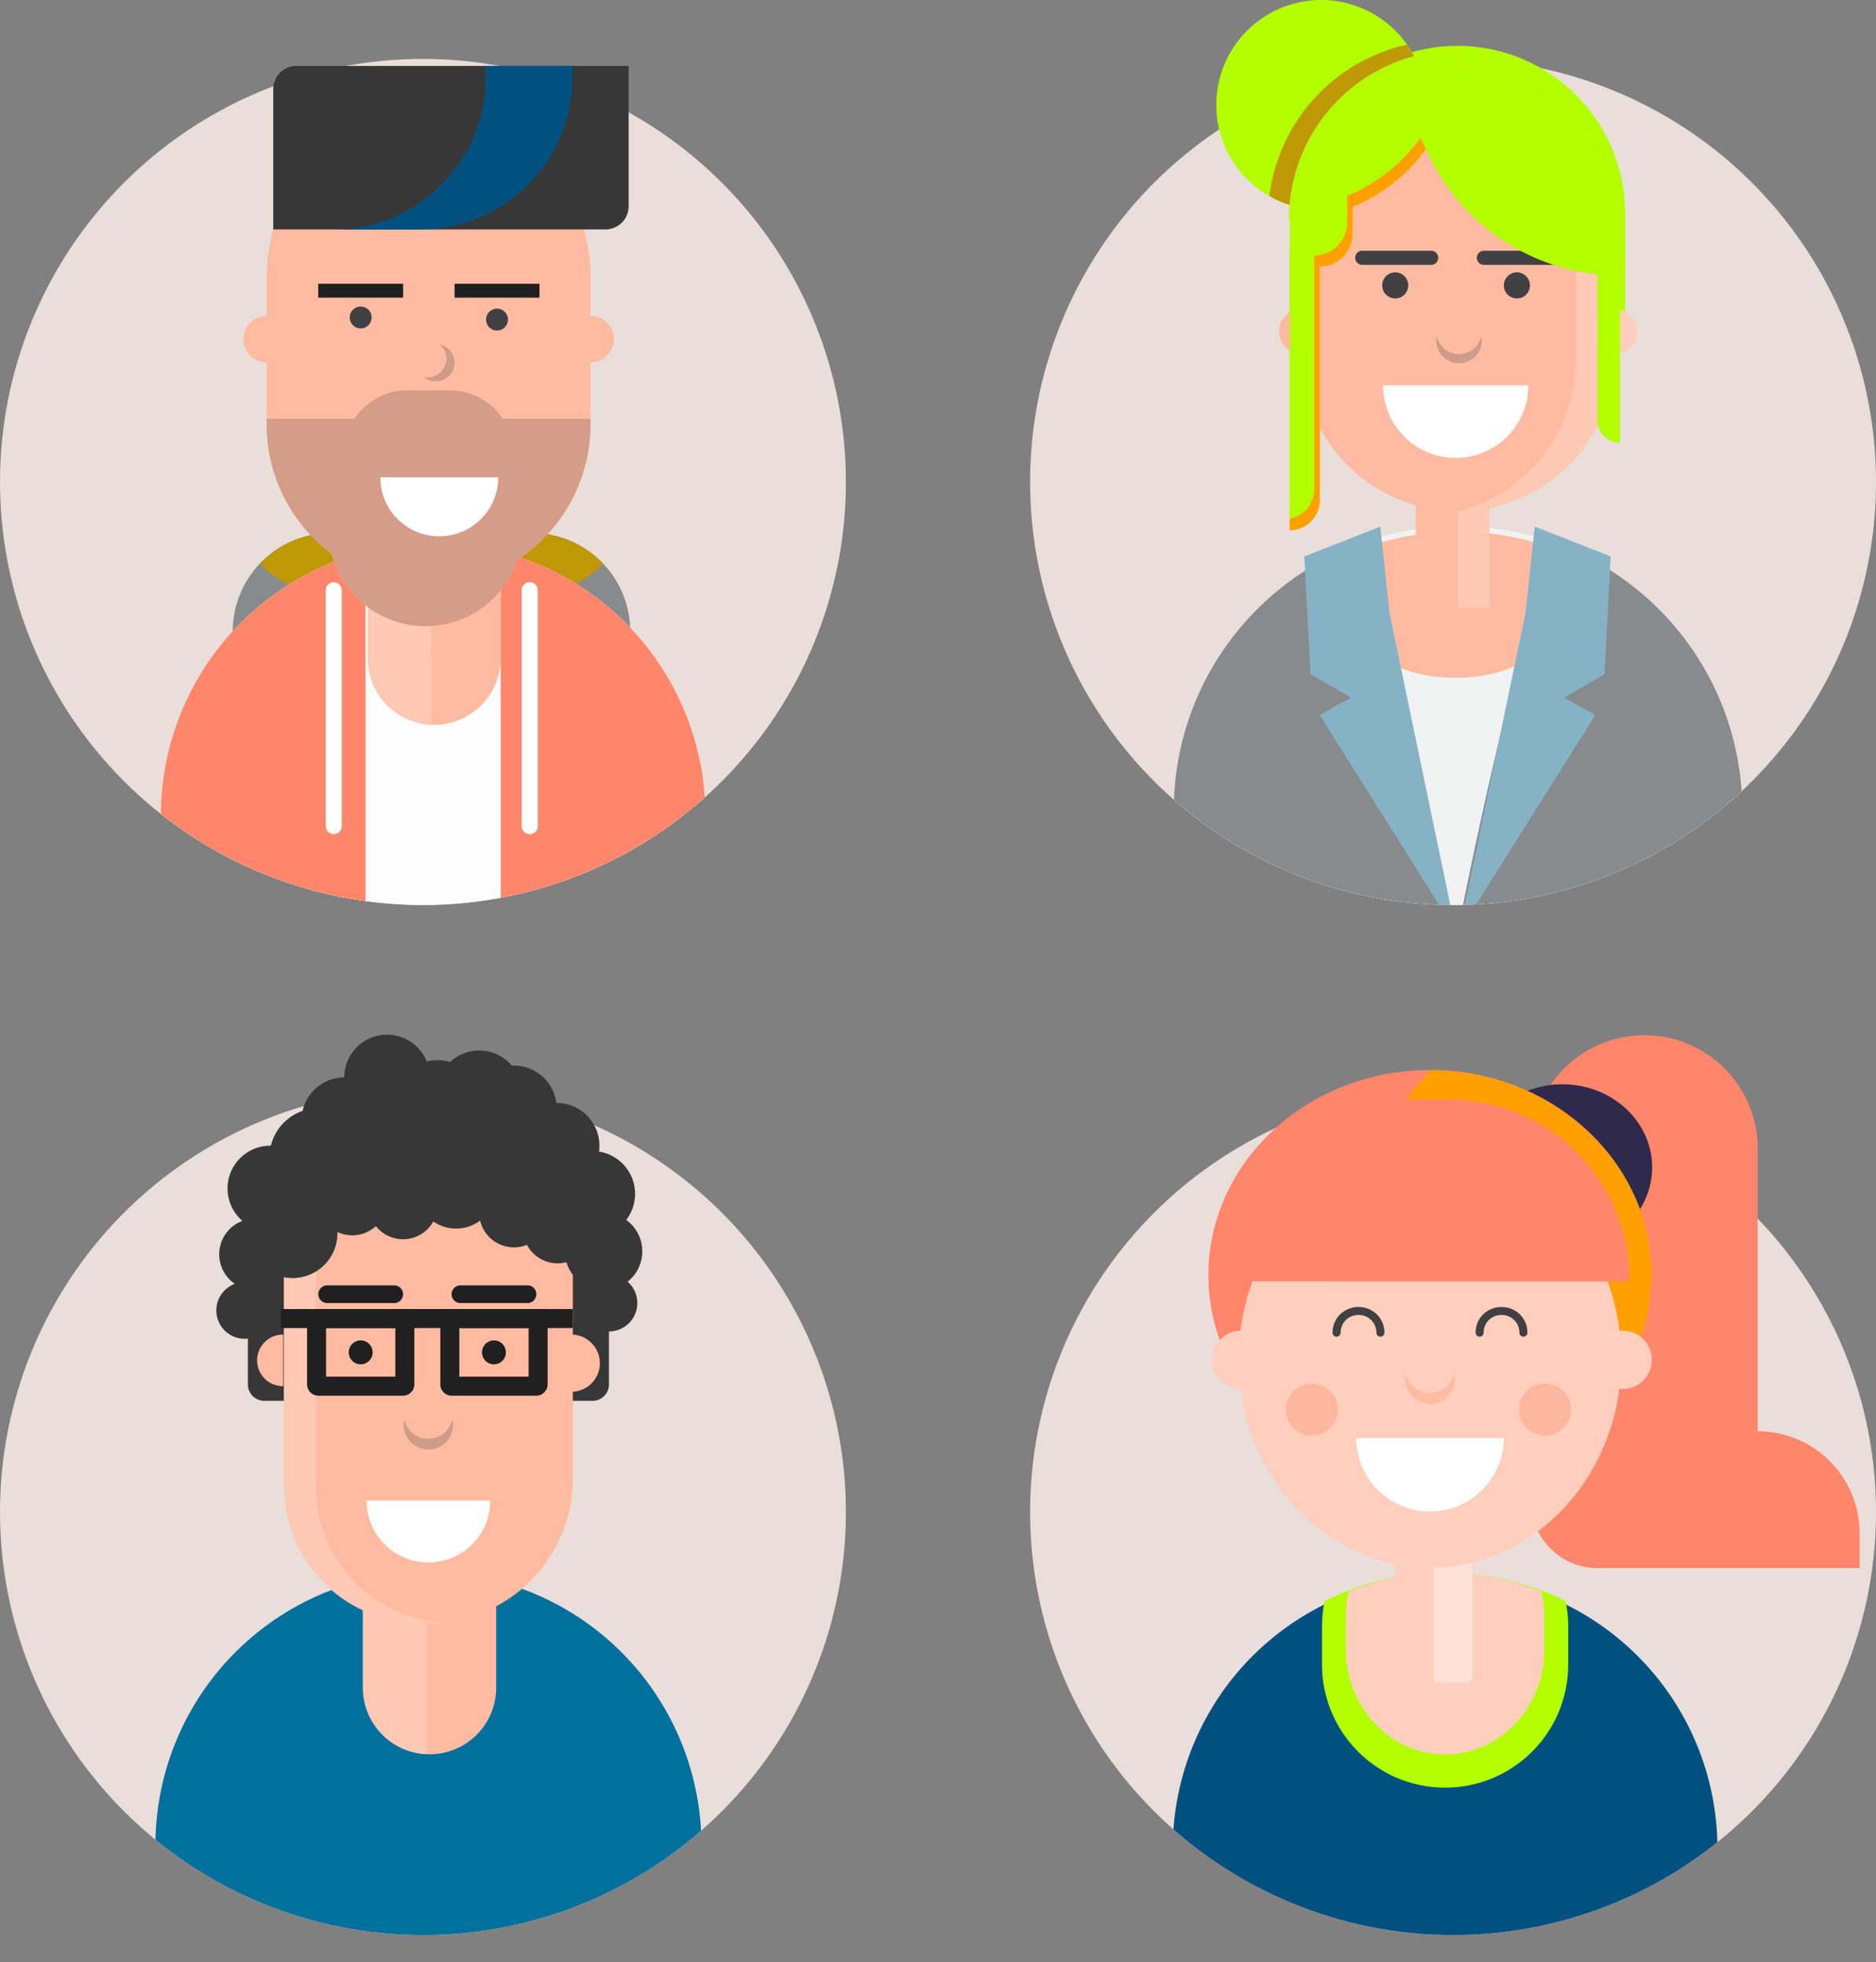
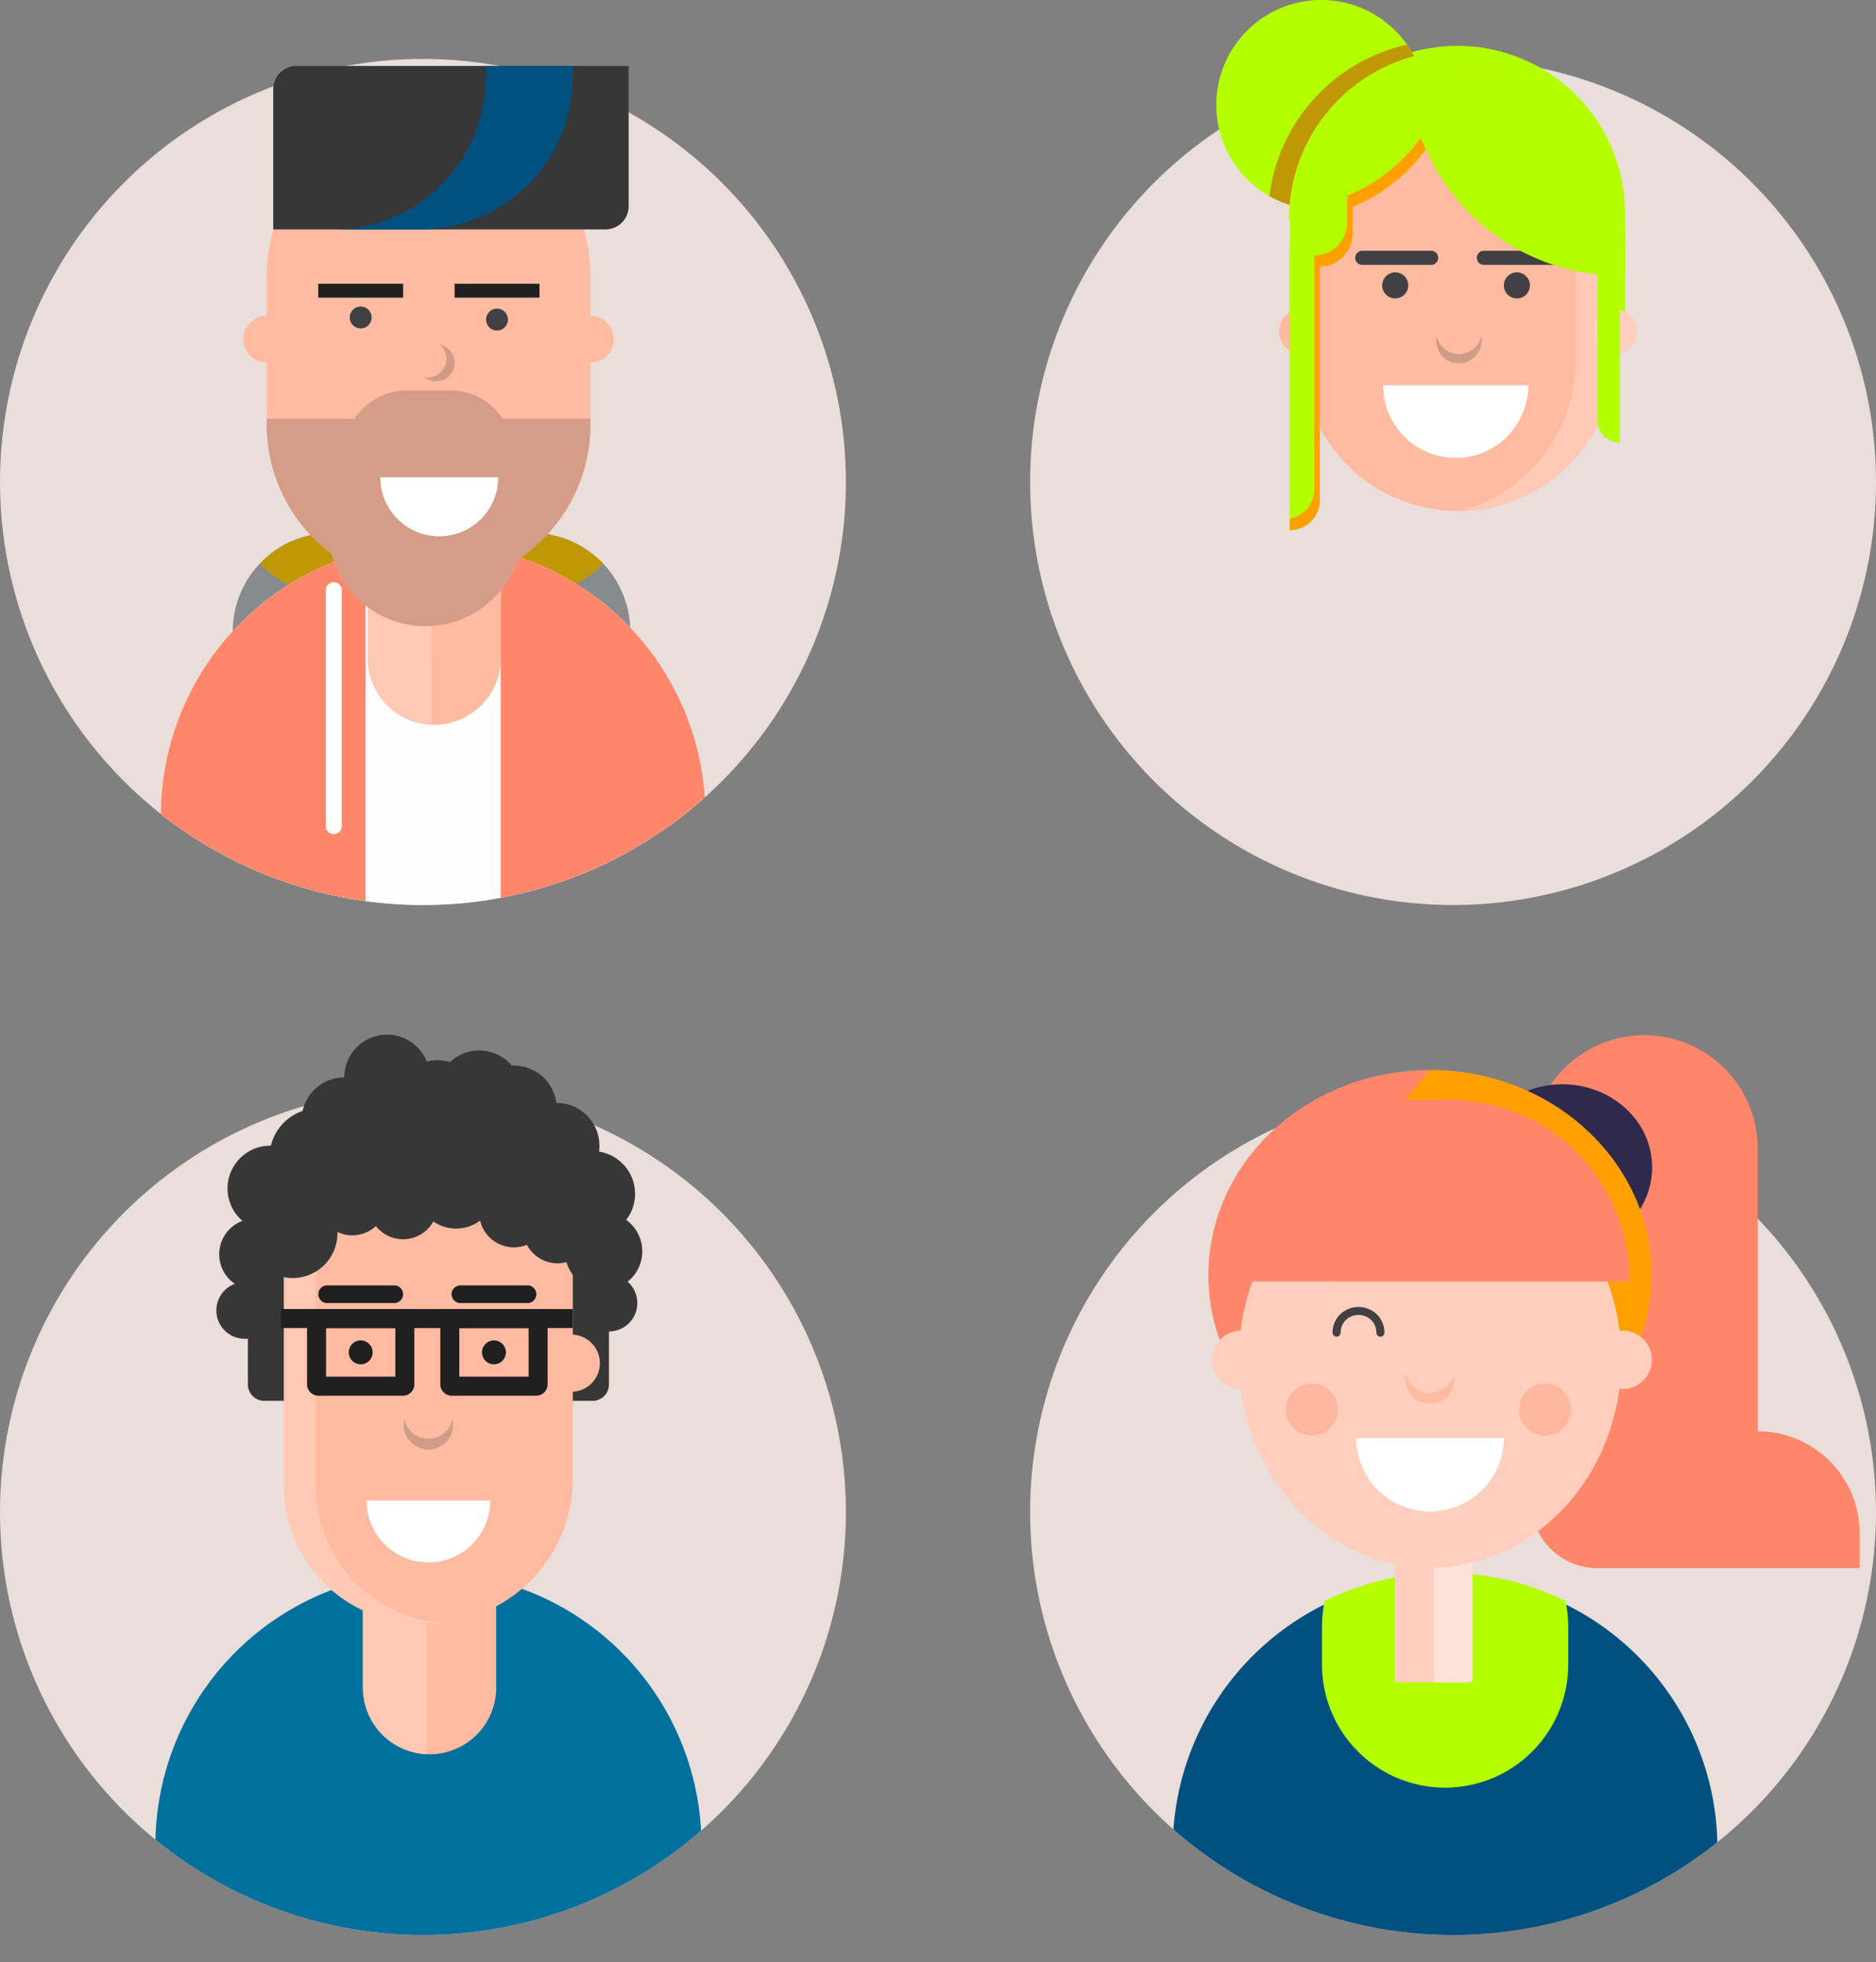
<svg xmlns="http://www.w3.org/2000/svg" width="565.543" height="591.343" viewBox="0 0 565.543 591.343">
  <rect x="0" y="0" width="565.543" height="591.343" fill="#808080" stroke="none" />
  <defs>
    <clipPath id="clip-path">
      <rect id="Rettangolo_1197" data-name="Rettangolo 1197" width="565.543" height="280.895" fill="none" />
    </clipPath>
    <clipPath id="clip-path-3">
-       <path id="Tracciato_4376" data-name="Tracciato 4376" d="M165.8,136.984A127.5,127.5,0,1,0,293.3,9.482a127.5,127.5,0,0,0-127.5,127.5" transform="translate(-165.799 -9.482)" fill="none" />
+       <path id="Tracciato_4376" data-name="Tracciato 4376" d="M165.8,136.984a127.5,127.5,0,0,0-127.5,127.5" transform="translate(-165.799 -9.482)" fill="none" />
    </clipPath>
    <clipPath id="clip-path-5">
      <path id="Tracciato_4406" data-name="Tracciato 4406" d="M0,136.984A127.5,127.5,0,1,0,127.5,9.482,127.5,127.5,0,0,0,0,136.984" transform="translate(0 -9.482)" fill="none" />
    </clipPath>
    <clipPath id="clip-path-7">
      <rect id="Rettangolo_1193" data-name="Rettangolo 1193" width="97.62" height="71.042" fill="none" />
    </clipPath>
    <clipPath id="clip-path-8">
      <rect id="Rettangolo_1205" data-name="Rettangolo 1205" width="565.543" height="279.501" fill="none" />
    </clipPath>
    <clipPath id="clip-path-10">
      <path id="Tracciato_4419" data-name="Tracciato 4419" d="M165.8,136.24A127.5,127.5,0,1,0,293.3,8.738a127.5,127.5,0,0,0-127.5,127.5" transform="translate(-165.799 -8.738)" fill="none" />
    </clipPath>
    <clipPath id="clip-path-12">
      <rect id="Rettangolo_1200" data-name="Rettangolo 1200" width="15.649" height="15.649" fill="none" />
    </clipPath>
    <clipPath id="clip-path-14">
      <path id="Tracciato_4442" data-name="Tracciato 4442" d="M0,136.24A127.5,127.5,0,1,0,127.5,8.738,127.5,127.5,0,0,0,0,136.24" transform="translate(0 -8.738)" fill="none" />
    </clipPath>
  </defs>
  <g id="Raggruppa_1771" data-name="Raggruppa 1771" transform="translate(-185 -4625.329)">
    <g id="Raggruppa_1216" data-name="Raggruppa 1216" transform="translate(185 4625.329)">
      <g id="Raggruppa_1140" data-name="Raggruppa 1140" clip-path="url(#clip-path)">
        <g id="Raggruppa_1128" data-name="Raggruppa 1128">
          <g id="Raggruppa_1127" data-name="Raggruppa 1127" clip-path="url(#clip-path)">
            <path id="Tracciato_4370" data-name="Tracciato 4370" d="M420.806,136.985A127.5,127.5,0,1,1,293.3,9.483a127.5,127.5,0,0,1,127.5,127.5" transform="translate(144.737 8.278)" fill="#eadeda" />
          </g>
        </g>
        <g id="Raggruppa_1130" data-name="Raggruppa 1130" transform="translate(310.536 17.759)">
          <g id="Raggruppa_1129" data-name="Raggruppa 1129" clip-path="url(#clip-path-3)">
            <path id="Tracciato_4371" data-name="Tracciato 4371" d="M360.324,206.985H188.917V170.368a85.7,85.7,0,0,1,171.407,0Z" transform="translate(-145.618 56.15)" fill="#f1f2f2" />
            <path id="Tracciato_4372" data-name="Tracciato 4372" d="M297.453,96.789a85.654,85.654,0,0,0-86.123.762,43.671,43.671,0,0,0,42.063,32.018h1.8a43.664,43.664,0,0,0,42.26-32.781" transform="translate(-126.052 56.927)" fill="#ffbba1" />
            <path id="Tracciato_4373" data-name="Tracciato 4373" d="M360.324,203.9H188.917V167.284a85.714,85.714,0,0,1,49.259-77.591c11.06-5.2,35.313,114.206,35.313,114.206h1S297.727,83.979,307.98,88.314a85.731,85.731,0,0,1,52.344,78.97Z" transform="translate(-145.618 59.236)" fill="#888b8d" />
            <rect id="Rettangolo_1190" data-name="Rettangolo 1190" width="22.2" height="40.342" transform="translate(116.235 125.131)" fill="#ffbba1" />
            <rect id="Rettangolo_1191" data-name="Rettangolo 1191" width="9.432" height="40.342" transform="translate(129.003 125.131)" fill="#ffc9b4" />
            <path id="Tracciato_4374" data-name="Tracciato 4374" d="M232.823,84.744l-22.88,8.977,1.841,35.468,12.221,7.091-9.415,5.278L255.6,206.77l-19.981-95.956Z" transform="translate(-127.263 56.219)" fill="#86b2c6" />
            <path id="Tracciato_4375" data-name="Tracciato 4375" d="M257.64,84.744l22.88,8.977-1.841,35.468-12.221,7.091,9.415,5.278L234.866,206.77l19.981-95.956Z" transform="translate(-105.505 56.219)" fill="#86b2c6" />
          </g>
        </g>
        <g id="Raggruppa_1132" data-name="Raggruppa 1132">
          <g id="Raggruppa_1131" data-name="Raggruppa 1131" clip-path="url(#clip-path)">
            <path id="Tracciato_4377" data-name="Tracciato 4377" d="M259.015,31.623A31.623,31.623,0,1,1,227.392,0a31.623,31.623,0,0,1,31.623,31.623" transform="translate(170.9)" fill="#b3ff00" />
            <path id="Tracciato_4378" data-name="Tracciato 4378" d="M308.685,94.767H207.6V57.926a50.544,50.544,0,0,1,101.088,0Z" transform="translate(181.226 6.444)" fill="#b3ff00" />
            <path id="Tracciato_4379" data-name="Tracciato 4379" d="M256.656,138.57h0A47.159,47.159,0,0,1,209.5,91.411V64.857a47.159,47.159,0,0,1,94.319,0V91.411a47.159,47.159,0,0,1-47.159,47.159" transform="translate(182.884 15.45)" fill="#ffbba1" />
            <path id="Tracciato_4380" data-name="Tracciato 4380" d="M240.458,17.7a47.093,47.093,0,0,0-12.408,1.7c.249,0,.489-.037.738-.037a47.16,47.16,0,0,1,47.159,47.161V93.077a47.14,47.14,0,0,1-34.753,45.455,47.139,47.139,0,0,0,46.423-47.124V64.859A47.16,47.16,0,0,0,240.458,17.7" transform="translate(199.081 15.45)" fill="#ffc9b4" />
            <path id="Tracciato_4381" data-name="Tracciato 4381" d="M219.484,56.519a6.813,6.813,0,1,1-6.812-6.814,6.813,6.813,0,0,1,6.812,6.814" transform="translate(179.708 43.391)" fill="#ffbba1" />
            <path id="Tracciato_4382" data-name="Tracciato 4382" d="M269.844,56.519a6.813,6.813,0,1,1-6.814-6.814,6.814,6.814,0,0,1,6.814,6.814" transform="translate(223.671 43.391)" fill="#ffcebd" />
            <path id="Tracciato_4383" data-name="Tracciato 4383" d="M266.392,62a21.891,21.891,0,0,1-43.783,0Z" transform="translate(194.331 54.123)" fill="#fff" />
            <path id="Tracciato_4384" data-name="Tracciato 4384" d="M238.015,59.53a6.848,6.848,0,0,1-6.707-5.469,6.916,6.916,0,0,0-.139,1.375,6.846,6.846,0,1,0,13.551-1.375,6.844,6.844,0,0,1-6.705,5.469" transform="translate(201.804 47.194)" fill="#cf9c89" />
            <path id="Tracciato_4385" data-name="Tracciato 4385" d="M226.533,23.589,207.6,53.6v85.615a9.032,9.032,0,0,0,9.031-9.031V59.728a9.9,9.9,0,0,0,9.9-9.9Z" transform="translate(181.226 20.592)" fill="#ffc107" />
            <path id="Tracciato_4386" data-name="Tracciato 4386" d="M245.795,7.189a53.5,53.5,0,0,0-41.479,45.637A31.6,31.6,0,0,0,245.795,7.189" transform="translate(178.362 6.276)" fill="#bf9806" />
            <path id="Tracciato_4387" data-name="Tracciato 4387" d="M207.475,59.014h0a50.9,50.9,0,0,0,50.9-50.9A50.9,50.9,0,0,0,207.475,59.014Z" transform="translate(181.119 7.083)" fill="#ffc107" />
            <path id="Tracciato_4388" data-name="Tracciato 4388" d="M230.324,47.756A3.926,3.926,0,1,1,226.4,43.83a3.925,3.925,0,0,1,3.926,3.926" transform="translate(194.212 38.262)" fill="#414042" />
            <path id="Tracciato_4389" data-name="Tracciato 4389" d="M292.04,73.968h-1.751a63.623,63.623,0,0,1-63.625-63.623h11.862A53.514,53.514,0,0,1,292.04,63.859Z" transform="translate(197.871 9.031)" fill="#ffc107" />
            <path id="Tracciato_4390" data-name="Tracciato 4390" d="M263.921,99.429h0a6.814,6.814,0,0,1-6.814-6.812V38.949h6.814Z" transform="translate(224.447 34.001)" fill="#b3ff00" />
            <path id="Tracciato_4391" data-name="Tracciato 4391" d="M241.024,44.6H220.247a2.124,2.124,0,1,1,0-4.248h20.777a2.124,2.124,0,0,1,0,4.248" transform="translate(190.415 35.228)" fill="#414042" />
            <path id="Tracciato_4392" data-name="Tracciato 4392" d="M249.907,47.756a3.926,3.926,0,1,1-3.924-3.926,3.924,3.924,0,0,1,3.924,3.926" transform="translate(211.307 38.262)" fill="#414042" />
            <path id="Tracciato_4393" data-name="Tracciato 4393" d="M260.607,44.6H239.828a2.124,2.124,0,0,1,0-4.248h20.779a2.124,2.124,0,1,1,0,4.248" transform="translate(207.51 35.228)" fill="#414042" />
            <path id="Tracciato_4394" data-name="Tracciato 4394" d="M258.157,12.438c.12-1.429.217-2.864.217-4.323a50.9,50.9,0,0,0-50.9,50.9,51.439,51.439,0,0,0,5.536-.311L207.7,67.108v85.615a9.032,9.032,0,0,0,9.031-9.031V73.238a9.9,9.9,0,0,0,9.9-9.906V55.25a50.992,50.992,0,0,0,22.131-17.46,63.608,63.608,0,0,0,58.27,38.124h1.751V65.808a53.469,53.469,0,0,0-50.636-53.37" transform="translate(181.118 7.084)" fill="#b3ff00" />
            <path id="Tracciato_4395" data-name="Tracciato 4395" d="M247,22.179a50.97,50.97,0,0,1-22.129,17.458v8.084a9.9,9.9,0,0,1-9.906,9.9V128.08a9.02,9.02,0,0,1-7.363,8.861v3.5a9.03,9.03,0,0,0,9.03-9.03V60.961a9.906,9.906,0,0,0,9.906-9.906V42.973a50.985,50.985,0,0,0,22.092-17.411c-.568-1.113-1.126-2.233-1.629-3.383" transform="translate(181.227 19.362)" fill="#ffa000" />
            <path id="Tracciato_4396" data-name="Tracciato 4396" d="M255.007,136.985A127.5,127.5,0,1,1,127.5,9.483a127.5,127.5,0,0,1,127.5,127.5" transform="translate(0 8.278)" fill="#eadeda" />
          </g>
        </g>
        <g id="Raggruppa_1134" data-name="Raggruppa 1134" transform="translate(0 17.759)">
          <g id="Raggruppa_1133" data-name="Raggruppa 1133" clip-path="url(#clip-path-5)">
            <path id="Tracciato_4397" data-name="Tracciato 4397" d="M157.289,115.431H37.462a29.662,29.662,0,0,1,29.662-29.66h60.5a29.66,29.66,0,0,1,29.66,29.66" transform="translate(32.703 57.116)" fill="#888b8d" />
            <path id="Tracciato_4398" data-name="Tracciato 4398" d="M123.814,85.771h-60.5a29.553,29.553,0,0,0-21.477,9.241,29.553,29.553,0,0,0,21.477,9.241h60.5a29.556,29.556,0,0,0,21.477-9.241,29.556,29.556,0,0,0-21.477-9.241" transform="translate(36.518 57.116)" fill="#bf9806" />
            <path id="Tracciato_4399" data-name="Tracciato 4399" d="M190.065,204.582H25.882V169.508a82.091,82.091,0,0,1,164.183,0Z" transform="translate(22.594 58.554)" fill="#fefefe" />
            <path id="Tracciato_4400" data-name="Tracciato 4400" d="M80.591,88.78V203.393h61.716V168.319A82.125,82.125,0,0,0,80.591,88.78" transform="translate(70.354 59.743)" fill="#ff866b" />
            <path id="Tracciato_4401" data-name="Tracciato 4401" d="M87.6,88.78V203.393H25.883V168.319A82.124,82.124,0,0,1,87.6,88.78" transform="translate(22.595 59.743)" fill="#ff866b" />
            <path id="Tracciato_4402" data-name="Tracciato 4402" d="M79.233,145.67h0A20.033,20.033,0,0,1,59.2,125.635V83.368H99.266v42.267A20.035,20.035,0,0,1,79.233,145.67" transform="translate(51.678 55.018)" fill="#ffbba1" />
            <path id="Tracciato_4403" data-name="Tracciato 4403" d="M78.361,83.368H59.2v42.267a20.017,20.017,0,0,0,19.164,19.99Z" transform="translate(51.677 55.018)" fill="#ffc9b4" />
            <path id="Tracciato_4404" data-name="Tracciato 4404" d="M54.843,169.622h0a2.412,2.412,0,0,1-2.412-2.411V96.1a2.411,2.411,0,0,1,4.823,0v71.111a2.41,2.41,0,0,1-2.411,2.411" transform="translate(45.771 64.029)" fill="#fff" />
-             <path id="Tracciato_4405" data-name="Tracciato 4405" d="M86.39,169.622h0a2.412,2.412,0,0,1-2.412-2.411V96.1a2.411,2.411,0,0,1,4.823,0v71.111a2.41,2.41,0,0,1-2.411,2.411" transform="translate(73.31 64.029)" fill="#fff" />
          </g>
        </g>
        <g id="Raggruppa_1139" data-name="Raggruppa 1139">
          <g id="Raggruppa_1138" data-name="Raggruppa 1138" clip-path="url(#clip-path)">
            <path id="Tracciato_4407" data-name="Tracciato 4407" d="M91.735,18.322a48.808,48.808,0,0,0-48.81,48.81v44.8a48.682,48.682,0,0,0,19.528,38.986,29.32,29.32,0,0,0,56.155,1.742,48.745,48.745,0,0,0,21.936-40.728v-44.8a48.808,48.808,0,0,0-48.81-48.81" transform="translate(37.472 15.995)" fill="#ffbba1" />
            <g id="Raggruppa_1137" data-name="Raggruppa 1137" transform="translate(80.397 117.669)" opacity="0.65">
              <g id="Raggruppa_1136" data-name="Raggruppa 1136">
                <g id="Raggruppa_1135" data-name="Raggruppa 1135" clip-path="url(#clip-path-7)">
                  <path id="Tracciato_4408" data-name="Tracciato 4408" d="M114.081,71.371A19.017,19.017,0,0,0,98.2,62.825H85.267a19.012,19.012,0,0,0-15.879,8.546H42.925v1.712a48.679,48.679,0,0,0,19.528,38.986,29.318,29.318,0,0,0,56.153,1.742,48.742,48.742,0,0,0,21.938-40.728V71.371Z" transform="translate(-42.925 -62.825)" fill="#bf8c79" />
                </g>
              </g>
            </g>
            <path id="Tracciato_4409" data-name="Tracciato 4409" d="M96.775,76.807a17.784,17.784,0,0,1-35.568,0Z" transform="translate(53.432 67.05)" fill="#fff" />
            <path id="Tracciato_4410" data-name="Tracciato 4410" d="M53.24,57.853A7.037,7.037,0,1,1,46.2,50.816a7.035,7.035,0,0,1,7.037,7.037" transform="translate(34.192 44.361)" fill="#ffbba1" />
            <path id="Tracciato_4411" data-name="Tracciato 4411" d="M105.362,57.853a7.037,7.037,0,1,1-7.039-7.037,7.037,7.037,0,0,1,7.039,7.037" transform="translate(79.693 44.361)" fill="#ffbba1" />
            <path id="Tracciato_4412" data-name="Tracciato 4412" d="M73.014,55.435a5.61,5.61,0,0,1-4.78,9.775,5.613,5.613,0,1,0,4.78-9.775" transform="translate(59.566 48.393)" fill="#cf9c89" />
            <rect id="Rettangolo_1194" data-name="Rettangolo 1194" width="25.587" height="4.179" transform="translate(95.943 85.527)" fill="#202020" />
            <rect id="Rettangolo_1195" data-name="Rettangolo 1195" width="25.587" height="4.179" transform="translate(137.043 85.527)" fill="#202020" />
            <path id="Tracciato_4413" data-name="Tracciato 4413" d="M62.891,52.625a3.3,3.3,0,1,1-3.3-3.3,3.3,3.3,0,0,1,3.3,3.3" transform="translate(49.143 43.061)" fill="#414042" />
            <path id="Tracciato_4414" data-name="Tracciato 4414" d="M84.834,52.964a3.3,3.3,0,1,1-3.3-3.3,3.3,3.3,0,0,1,3.3,3.3" transform="translate(68.3 43.357)" fill="#414042" />
            <path id="Tracciato_4415" data-name="Tracciato 4415" d="M144.122,59.885H43.98V17.6a6.992,6.992,0,0,1,6.992-6.992H151.114V52.893a6.991,6.991,0,0,1-6.992,6.992" transform="translate(38.393 9.263)" fill="#373737" />
            <path id="Tracciato_4416" data-name="Tracciato 4416" d="M99.523,10.611v3.471a45.8,45.8,0,0,1-45.8,45.8H79.88a45.8,45.8,0,0,0,45.805-45.8V10.611Z" transform="translate(46.896 9.263)" fill="#005080" />
          </g>
        </g>
      </g>
    </g>
    <g id="Raggruppa_1217" data-name="Raggruppa 1217" transform="translate(185 4937.17)">
      <g id="Raggruppa_1158" data-name="Raggruppa 1158" clip-path="url(#clip-path-8)">
        <g id="Raggruppa_1143" data-name="Raggruppa 1143">
          <g id="Raggruppa_1142" data-name="Raggruppa 1142" clip-path="url(#clip-path-8)">
            <path id="Tracciato_4417" data-name="Tracciato 4417" d="M420.806,136.241A127.5,127.5,0,1,1,293.3,8.739a127.505,127.505,0,0,1,127.5,127.5" transform="translate(144.737 7.629)" fill="#eadeda" />
          </g>
        </g>
        <g id="Raggruppa_1145" data-name="Raggruppa 1145" transform="translate(310.536 16.366)">
          <g id="Raggruppa_1144" data-name="Raggruppa 1144" clip-path="url(#clip-path-10)">
            <path id="Tracciato_4418" data-name="Tracciato 4418" d="M352.954,203.84H188.764V168.765a82.1,82.1,0,0,1,164.19,0Z" transform="translate(-145.751 59.295)" fill="#005080" />
          </g>
        </g>
        <g id="Raggruppa_1153" data-name="Raggruppa 1153">
          <g id="Raggruppa_1152" data-name="Raggruppa 1152" clip-path="url(#clip-path-8)">
            <path id="Tracciato_4420" data-name="Tracciato 4420" d="M249.894,151.344a37.114,37.114,0,0,0,37.115-37.115V102.7a36.716,36.716,0,0,0-.809-7.632,82.122,82.122,0,0,0-72.611,0,37.032,37.032,0,0,0-.809,7.634v11.524a37.114,37.114,0,0,0,37.115,37.115" transform="translate(185.75 75.608)" fill="#b3ff00" />
-             <path id="Tracciato_4421" data-name="Tracciato 4421" d="M246.542,141.33c16.527,0,29.924-14.216,29.924-31.751V99.722a33.2,33.2,0,0,0-.88-7.484,77.758,77.758,0,0,0-58.043-.019,33.381,33.381,0,0,0-.925,7.5v9.857c0,17.535,13.4,31.751,29.924,31.751" transform="translate(189.101 75.607)" fill="#ffcebd" />
            <path id="Tracciato_4422" data-name="Tracciato 4422" d="M314.75,119.453V34.24a34.156,34.156,0,0,0-68.313,0V140.7a20.019,20.019,0,0,0,20.02,20.02h79.015V150.175a30.721,30.721,0,0,0-30.722-30.722" transform="translate(215.132 0.074)" fill="#ff866b" />
            <path id="Tracciato_4423" data-name="Tracciato 4423" d="M291.139,33.02c0,13.828-12.111,25.038-27.051,25.038s-27.051-11.21-27.051-25.038S249.149,7.982,264.087,7.982s27.051,11.21,27.051,25.038" transform="translate(206.925 6.968)" fill="#2f294e" />
            <path id="Tracciato_4424" data-name="Tracciato 4424" d="M328.114,67.529c0,34.152-29.911,61.836-66.809,61.836S194.5,101.681,194.5,67.529,224.407,5.693,261.3,5.693s66.809,27.684,66.809,61.836" transform="translate(169.789 4.97)" fill="#ff866b" />
            <path id="Tracciato_4425" data-name="Tracciato 4425" d="M254.73,5.693s-52.7,62.984-52.7,64.582c0,0,85.319,64.368,111.813,26.021a58.183,58.183,0,0,0,7.07-20.745q.472-3.753.626-8.022c0-34.152-29.911-61.836-66.809-61.836" transform="translate(176.366 4.97)" fill="#ffa000" />
            <rect id="Rettangolo_1199" data-name="Rettangolo 1199" width="23.412" height="55.23" transform="translate(420.48 139.967)" fill="#ffcebd" />
            <path id="Tracciato_4426" data-name="Tracciato 4426" d="M240.794,129.96H230.749V74.73h11.706V128.3a1.661,1.661,0,0,1-1.661,1.661" transform="translate(201.437 65.237)" fill="#ffe2d7" />
            <path id="Tracciato_4427" data-name="Tracciato 4427" d="M274.079,56.423a8.8,8.8,0,1,1-8.8-8.8,8.8,8.8,0,0,1,8.8,8.8" transform="translate(223.897 41.572)" fill="#ffcebd" />
            <path id="Tracciato_4428" data-name="Tracciato 4428" d="M212.688,56.423a8.8,8.8,0,1,1-8.8-8.8,8.8,8.8,0,0,1,8.8,8.8" transform="translate(170.304 41.572)" fill="#ffcebd" />
            <path id="Tracciato_4429" data-name="Tracciato 4429" d="M314.721,81.5c0,34.68-25.821,62.791-57.674,62.791S199.374,116.178,199.374,81.5s25.821-62.791,57.672-62.791S314.721,46.82,314.721,81.5" transform="translate(174.047 16.331)" fill="#ffcebd" />
            <path id="Tracciato_4430" data-name="Tracciato 4430" d="M262.817,64.924a22.271,22.271,0,0,1-44.541,0Z" transform="translate(190.548 56.677)" fill="#fff" />
-             <path id="Tracciato_4431" data-name="Tracciato 4431" d="M251.919,52.768a1.209,1.209,0,0,1-1.21-1.21,5.357,5.357,0,0,0-1.579-3.811,5.521,5.521,0,0,0-7.625,0,5.341,5.341,0,0,0-1.579,3.811,1.211,1.211,0,0,1-2.422,0,7.768,7.768,0,0,1,2.285-5.525,8.006,8.006,0,0,1,11.052,0,7.768,7.768,0,0,1,2.285,5.525,1.207,1.207,0,0,1-1.208,1.21" transform="translate(207.335 38.253)" fill="#414042" />
            <path id="Tracciato_4432" data-name="Tracciato 4432" d="M228.9,52.768a1.209,1.209,0,0,1-1.21-1.21,5.357,5.357,0,0,0-1.579-3.811,5.521,5.521,0,0,0-7.625,0,5.351,5.351,0,0,0-1.581,3.811,1.21,1.21,0,1,1-2.42,0,7.762,7.762,0,0,1,2.287-5.525,8,8,0,0,1,11.051,0,7.762,7.762,0,0,1,2.287,5.525,1.209,1.209,0,0,1-1.21,1.21" transform="translate(187.237 38.253)" fill="#414042" />
            <path id="Tracciato_4433" data-name="Tracciato 4433" d="M233.626,60.363a7.417,7.417,0,0,1-7.239-5.823,7.421,7.421,0,1,0,14.478,0,7.42,7.42,0,0,1-7.239,5.823" transform="translate(197.47 47.612)" fill="#ffbba1" />
            <path id="Tracciato_4434" data-name="Tracciato 4434" d="M318.6,65.217H197.669a54.744,54.744,0,0,1,54.743-54.745h11.44A54.744,54.744,0,0,1,318.6,65.217" transform="translate(172.559 9.142)" fill="#ff866b" />
            <path id="Tracciato_4435" data-name="Tracciato 4435" d="M259.274,11.015l-43.7,53.73h87.393v-.7a54.046,54.046,0,0,0-43.693-53.029" transform="translate(188.19 9.616)" fill="#ff866b" />
            <g id="Raggruppa_1148" data-name="Raggruppa 1148" transform="translate(387.667 105.171)" opacity="0.2">
              <g id="Raggruppa_1147" data-name="Raggruppa 1147">
                <g id="Raggruppa_1146" data-name="Raggruppa 1146" clip-path="url(#clip-path-12)">
                  <path id="Tracciato_4436" data-name="Tracciato 4436" d="M222.629,63.977a7.824,7.824,0,1,1-7.823-7.825,7.825,7.825,0,0,1,7.823,7.825" transform="translate(-206.98 -56.152)" fill="#ff5722" />
                </g>
              </g>
            </g>
            <g id="Raggruppa_1151" data-name="Raggruppa 1151" transform="translate(457.935 105.171)" opacity="0.2">
              <g id="Raggruppa_1150" data-name="Raggruppa 1150">
                <g id="Raggruppa_1149" data-name="Raggruppa 1149" clip-path="url(#clip-path-12)">
                  <path id="Tracciato_4437" data-name="Tracciato 4437" d="M260.146,63.977a7.824,7.824,0,1,1-7.825-7.825,7.825,7.825,0,0,1,7.825,7.825" transform="translate(-244.497 -56.152)" fill="#ff5722" />
                </g>
              </g>
            </g>
            <path id="Tracciato_4438" data-name="Tracciato 4438" d="M255.007,136.241A127.5,127.5,0,1,1,127.5,8.739a127.5,127.5,0,0,1,127.5,127.5" transform="translate(0 7.629)" fill="#eadeda" />
          </g>
        </g>
        <g id="Raggruppa_1155" data-name="Raggruppa 1155" transform="translate(0 16.366)">
          <g id="Raggruppa_1154" data-name="Raggruppa 1154" clip-path="url(#clip-path-14)">
            <path id="Tracciato_4439" data-name="Tracciato 4439" d="M189.624,203.981H25.012V168.816a82.306,82.306,0,0,1,164.612,0Z" transform="translate(21.835 59.154)" fill="#00709d" />
            <path id="Tracciato_4440" data-name="Tracciato 4440" d="M78.5,144.915h0A20.086,20.086,0,0,1,58.415,124.83V82.45H98.588v42.38A20.088,20.088,0,0,1,78.5,144.915" transform="translate(50.995 55.61)" fill="#ffbba1" />
            <path id="Tracciato_4441" data-name="Tracciato 4441" d="M77.628,82.45H58.415v42.378A20.067,20.067,0,0,0,77.628,144.87Z" transform="translate(50.995 55.61)" fill="#ffc9b4" />
          </g>
        </g>
        <g id="Raggruppa_1157" data-name="Raggruppa 1157">
          <g id="Raggruppa_1156" data-name="Raggruppa 1156" clip-path="url(#clip-path-8)">
            <path id="Tracciato_4443" data-name="Tracciato 4443" d="M143.807,91.376H44.839A4.941,4.941,0,0,1,39.9,86.435V26.686a4.941,4.941,0,0,1,4.941-4.943h98.968a4.941,4.941,0,0,1,4.941,4.943v59.75a4.941,4.941,0,0,1-4.941,4.941" transform="translate(34.83 18.981)" fill="#373737" />
            <path id="Tracciato_4444" data-name="Tracciato 4444" d="M89.247,155.023h0a43.536,43.536,0,0,1-43.535-43.535V35.164a9.549,9.549,0,0,1,9.548-9.548h67.974a9.549,9.549,0,0,1,9.548,9.548v76.323a43.536,43.536,0,0,1-43.535,43.535" transform="translate(39.905 22.362)" fill="#ffbba1" />
            <path id="Tracciato_4445" data-name="Tracciato 4445" d="M55.318,113.8V25.617h-.568a9.04,9.04,0,0,0-9.039,9.039V113.8a41.22,41.22,0,0,0,41.22,41.22H91.56c.843,0,1.661-.075,2.491-.125A41.187,41.187,0,0,1,55.318,113.8" transform="translate(39.905 22.363)" fill="#ffc9b4" />
-             <path id="Tracciato_4446" data-name="Tracciato 4446" d="M49.208,63.814a7.777,7.777,0,1,1,0-15.553Z" transform="translate(36.168 42.13)" fill="#ffbba1" />
            <path id="Tracciato_4447" data-name="Tracciato 4447" d="M91.9,65.5a8.618,8.618,0,1,0,0-17.235Z" transform="translate(80.224 42.13)" fill="#ffbba1" />
            <path id="Tracciato_4448" data-name="Tracciato 4448" d="M74.112,45.678H53.906a2.669,2.669,0,0,1,0-5.338H74.112a2.669,2.669,0,1,1,0,5.338" transform="translate(44.73 35.216)" fill="#202020" />
            <path id="Tracciato_4449" data-name="Tracciato 4449" d="M95.561,45.678H75.355a2.669,2.669,0,0,1,0-5.338H95.561a2.669,2.669,0,1,1,0,5.338" transform="translate(63.454 35.216)" fill="#202020" />
            <path id="Tracciato_4450" data-name="Tracciato 4450" d="M63.329,52.8a3.6,3.6,0,1,1-3.6-3.6,3.6,3.6,0,0,1,3.6,3.6" transform="translate(49.006 42.953)" fill="#202020" />
            <path id="Tracciato_4451" data-name="Tracciato 4451" d="M84.778,52.8a3.6,3.6,0,1,1-3.6-3.6,3.6,3.6,0,0,1,3.6,3.6" transform="translate(67.73 42.953)" fill="#202020" />
            <path id="Tracciato_4452" data-name="Tracciato 4452" d="M72.423,67.744a7.434,7.434,0,0,1-7.256-5.838,7.44,7.44,0,1,0,14.512,0,7.435,7.435,0,0,1-7.256,5.838" transform="translate(56.729 54.042)" fill="#cf9c89" />
            <path id="Tracciato_4453" data-name="Tracciato 4453" d="M96.284,74.974a18.64,18.64,0,0,1-37.28,0Z" transform="translate(51.509 65.45)" fill="#fff" />
            <path id="Tracciato_4454" data-name="Tracciato 4454" d="M78.347,70.268H52.841a3.423,3.423,0,0,1-3.418-3.418v-22.7H81.765v22.7a3.422,3.422,0,0,1-3.418,3.418M55.154,64.536H76.032V49.886H55.154Z" transform="translate(43.145 38.542)" fill="#202020" />
            <path id="Tracciato_4455" data-name="Tracciato 4455" d="M99.8,70.268H74.29a3.422,3.422,0,0,1-3.418-3.418v-22.7h32.344v22.7A3.422,3.422,0,0,1,99.8,70.268M76.605,64.536h20.88V49.886H76.605Z" transform="translate(61.869 38.542)" fill="#202020" />
            <rect id="Rettangolo_1203" data-name="Rettangolo 1203" width="88.015" height="5.733" transform="translate(84.673 82.693)" fill="#202020" />
            <path id="Tracciato_4456" data-name="Tracciato 4456" d="M66.895,38.246a13.5,13.5,0,1,1-13.5-13.5,13.5,13.5,0,0,1,13.5,13.5" transform="translate(34.83 21.604)" fill="#373737" />
            <path id="Tracciato_4457" data-name="Tracciato 4457" d="M72.056,31.582A10.468,10.468,0,1,1,61.588,21.114,10.469,10.469,0,0,1,72.056,31.582" transform="translate(44.626 18.432)" fill="#373737" />
            <path id="Tracciato_4458" data-name="Tracciato 4458" d="M80.223,32.211A10.468,10.468,0,1,1,69.755,21.743,10.467,10.467,0,0,1,80.223,32.211" transform="translate(51.756 18.981)" fill="#373737" />
            <path id="Tracciato_4459" data-name="Tracciato 4459" d="M91.085,30.388A12.053,12.053,0,1,1,79.033,18.335,12.052,12.052,0,0,1,91.085,30.388" transform="translate(58.472 16.006)" fill="#373737" />
            <path id="Tracciato_4460" data-name="Tracciato 4460" d="M98.065,33.514A10.468,10.468,0,1,1,87.6,23.046,10.469,10.469,0,0,1,98.065,33.514" transform="translate(67.331 20.118)" fill="#373737" />
            <path id="Tracciato_4461" data-name="Tracciato 4461" d="M105.1,36.084A10.468,10.468,0,1,1,94.629,25.616,10.469,10.469,0,0,1,105.1,36.084" transform="translate(73.47 22.362)" fill="#373737" />
            <path id="Tracciato_4462" data-name="Tracciato 4462" d="M82.438,24.742A12.888,12.888,0,1,1,69.55,11.854,12.887,12.887,0,0,1,82.438,24.742" transform="translate(49.464 10.348)" fill="#373737" />
            <path id="Tracciato_4463" data-name="Tracciato 4463" d="M94.732,23.874A12.888,12.888,0,1,1,81.844,10.986,12.887,12.887,0,0,1,94.732,23.874" transform="translate(60.196 9.59)" fill="#373737" />
            <path id="Tracciato_4464" data-name="Tracciato 4464" d="M89.318,16.993A12.887,12.887,0,1,1,76.43,4.105,12.887,12.887,0,0,1,89.318,16.993" transform="translate(55.472 3.584)" fill="#373737" />
            <path id="Tracciato_4465" data-name="Tracciato 4465" d="M81.193,12.888A12.888,12.888,0,1,1,68.3,0,12.887,12.887,0,0,1,81.193,12.888" transform="translate(48.377)" fill="#373737" />
            <path id="Tracciato_4466" data-name="Tracciato 4466" d="M74.312,19.768A12.888,12.888,0,1,1,61.424,6.882,12.887,12.887,0,0,1,74.312,19.768" transform="translate(42.37 6.008)" fill="#373737" />
            <path id="Tracciato_4467" data-name="Tracciato 4467" d="M96.023,15.432A12.887,12.887,0,1,1,83.135,2.544,12.887,12.887,0,0,1,96.023,15.432" transform="translate(61.325 2.221)" fill="#373737" />
            <path id="Tracciato_4468" data-name="Tracciato 4468" d="M101.613,17.861A12.888,12.888,0,1,1,88.725,4.973a12.889,12.889,0,0,1,12.888,12.888" transform="translate(66.203 4.341)" fill="#373737" />
            <path id="Tracciato_4469" data-name="Tracciato 4469" d="M108.492,23.874A12.887,12.887,0,1,1,95.606,10.986a12.886,12.886,0,0,1,12.886,12.888" transform="translate(72.21 9.59)" fill="#373737" />
            <path id="Tracciato_4470" data-name="Tracciato 4470" d="M114.233,31.623a12.888,12.888,0,1,1-12.888-12.888,12.889,12.889,0,0,1,12.888,12.888" transform="translate(77.22 16.355)" fill="#373737" />
            <path id="Tracciato_4471" data-name="Tracciato 4471" d="M114.256,40.3A11.668,11.668,0,1,1,102.59,28.635,11.667,11.667,0,0,1,114.256,40.3" transform="translate(79.371 24.997)" fill="#373737" />
            <path id="Tracciato_4472" data-name="Tracciato 4472" d="M103.376,26.129A11.485,11.485,0,1,1,91.891,14.644a11.484,11.484,0,0,1,11.485,11.485" transform="translate(70.192 12.784)" fill="#373737" />
            <path id="Tracciato_4473" data-name="Tracciato 4473" d="M72.817,26.573A14.718,14.718,0,1,1,58.1,11.855,14.719,14.719,0,0,1,72.817,26.573" transform="translate(37.87 10.349)" fill="#373737" />
            <path id="Tracciato_4474" data-name="Tracciato 4474" d="M62.4,30.755a12.889,12.889,0,1,1-12.89-12.888A12.89,12.89,0,0,1,62.4,30.755" transform="translate(31.973 15.597)" fill="#373737" />
            <path id="Tracciato_4475" data-name="Tracciato 4475" d="M56.814,40.364A10.765,10.765,0,1,1,46.048,29.6,10.766,10.766,0,0,1,56.814,40.364" transform="translate(30.802 25.838)" fill="#373737" />
            <path id="Tracciato_4476" data-name="Tracciato 4476" d="M51.918,48.358a8.547,8.547,0,1,1-8.548-8.548,8.547,8.547,0,0,1,8.548,8.548" transform="translate(30.399 34.753)" fill="#373737" />
            <path id="Tracciato_4477" data-name="Tracciato 4477" d="M110.546,47.173A8.547,8.547,0,1,1,102,38.627a8.548,8.548,0,0,1,8.546,8.546" transform="translate(81.58 33.72)" fill="#373737" />
          </g>
        </g>
      </g>
    </g>
  </g>
</svg>